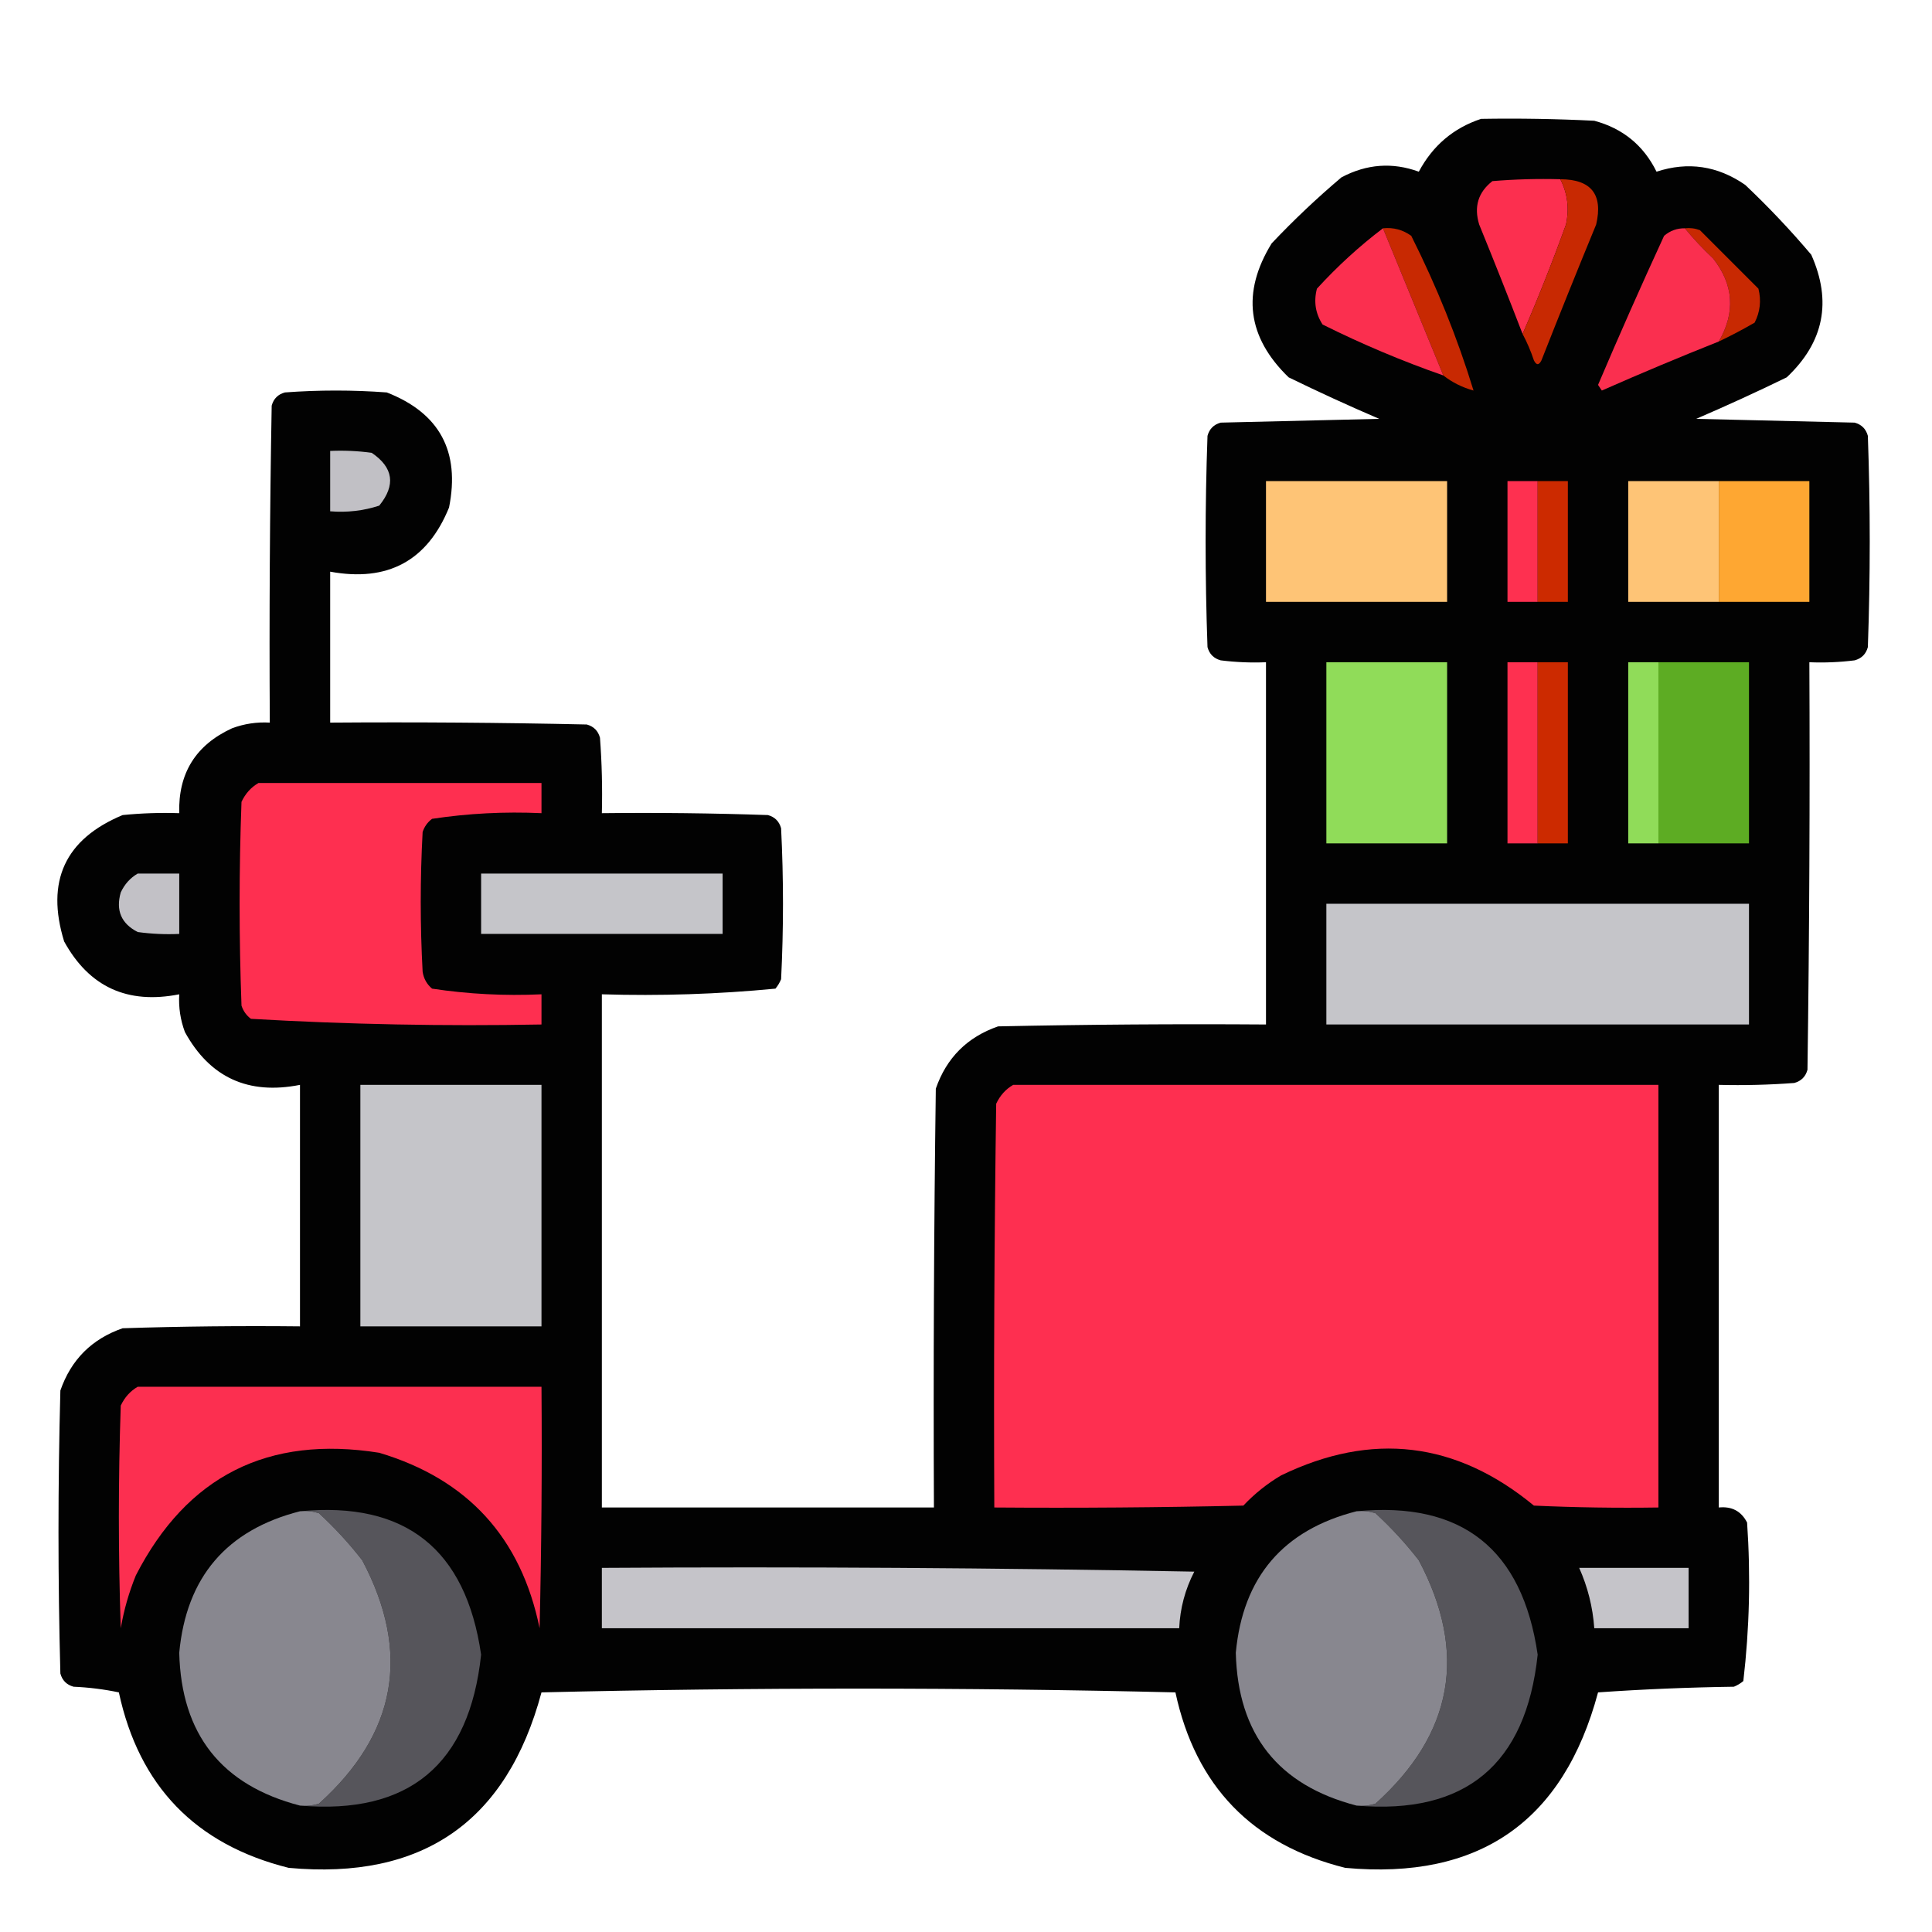
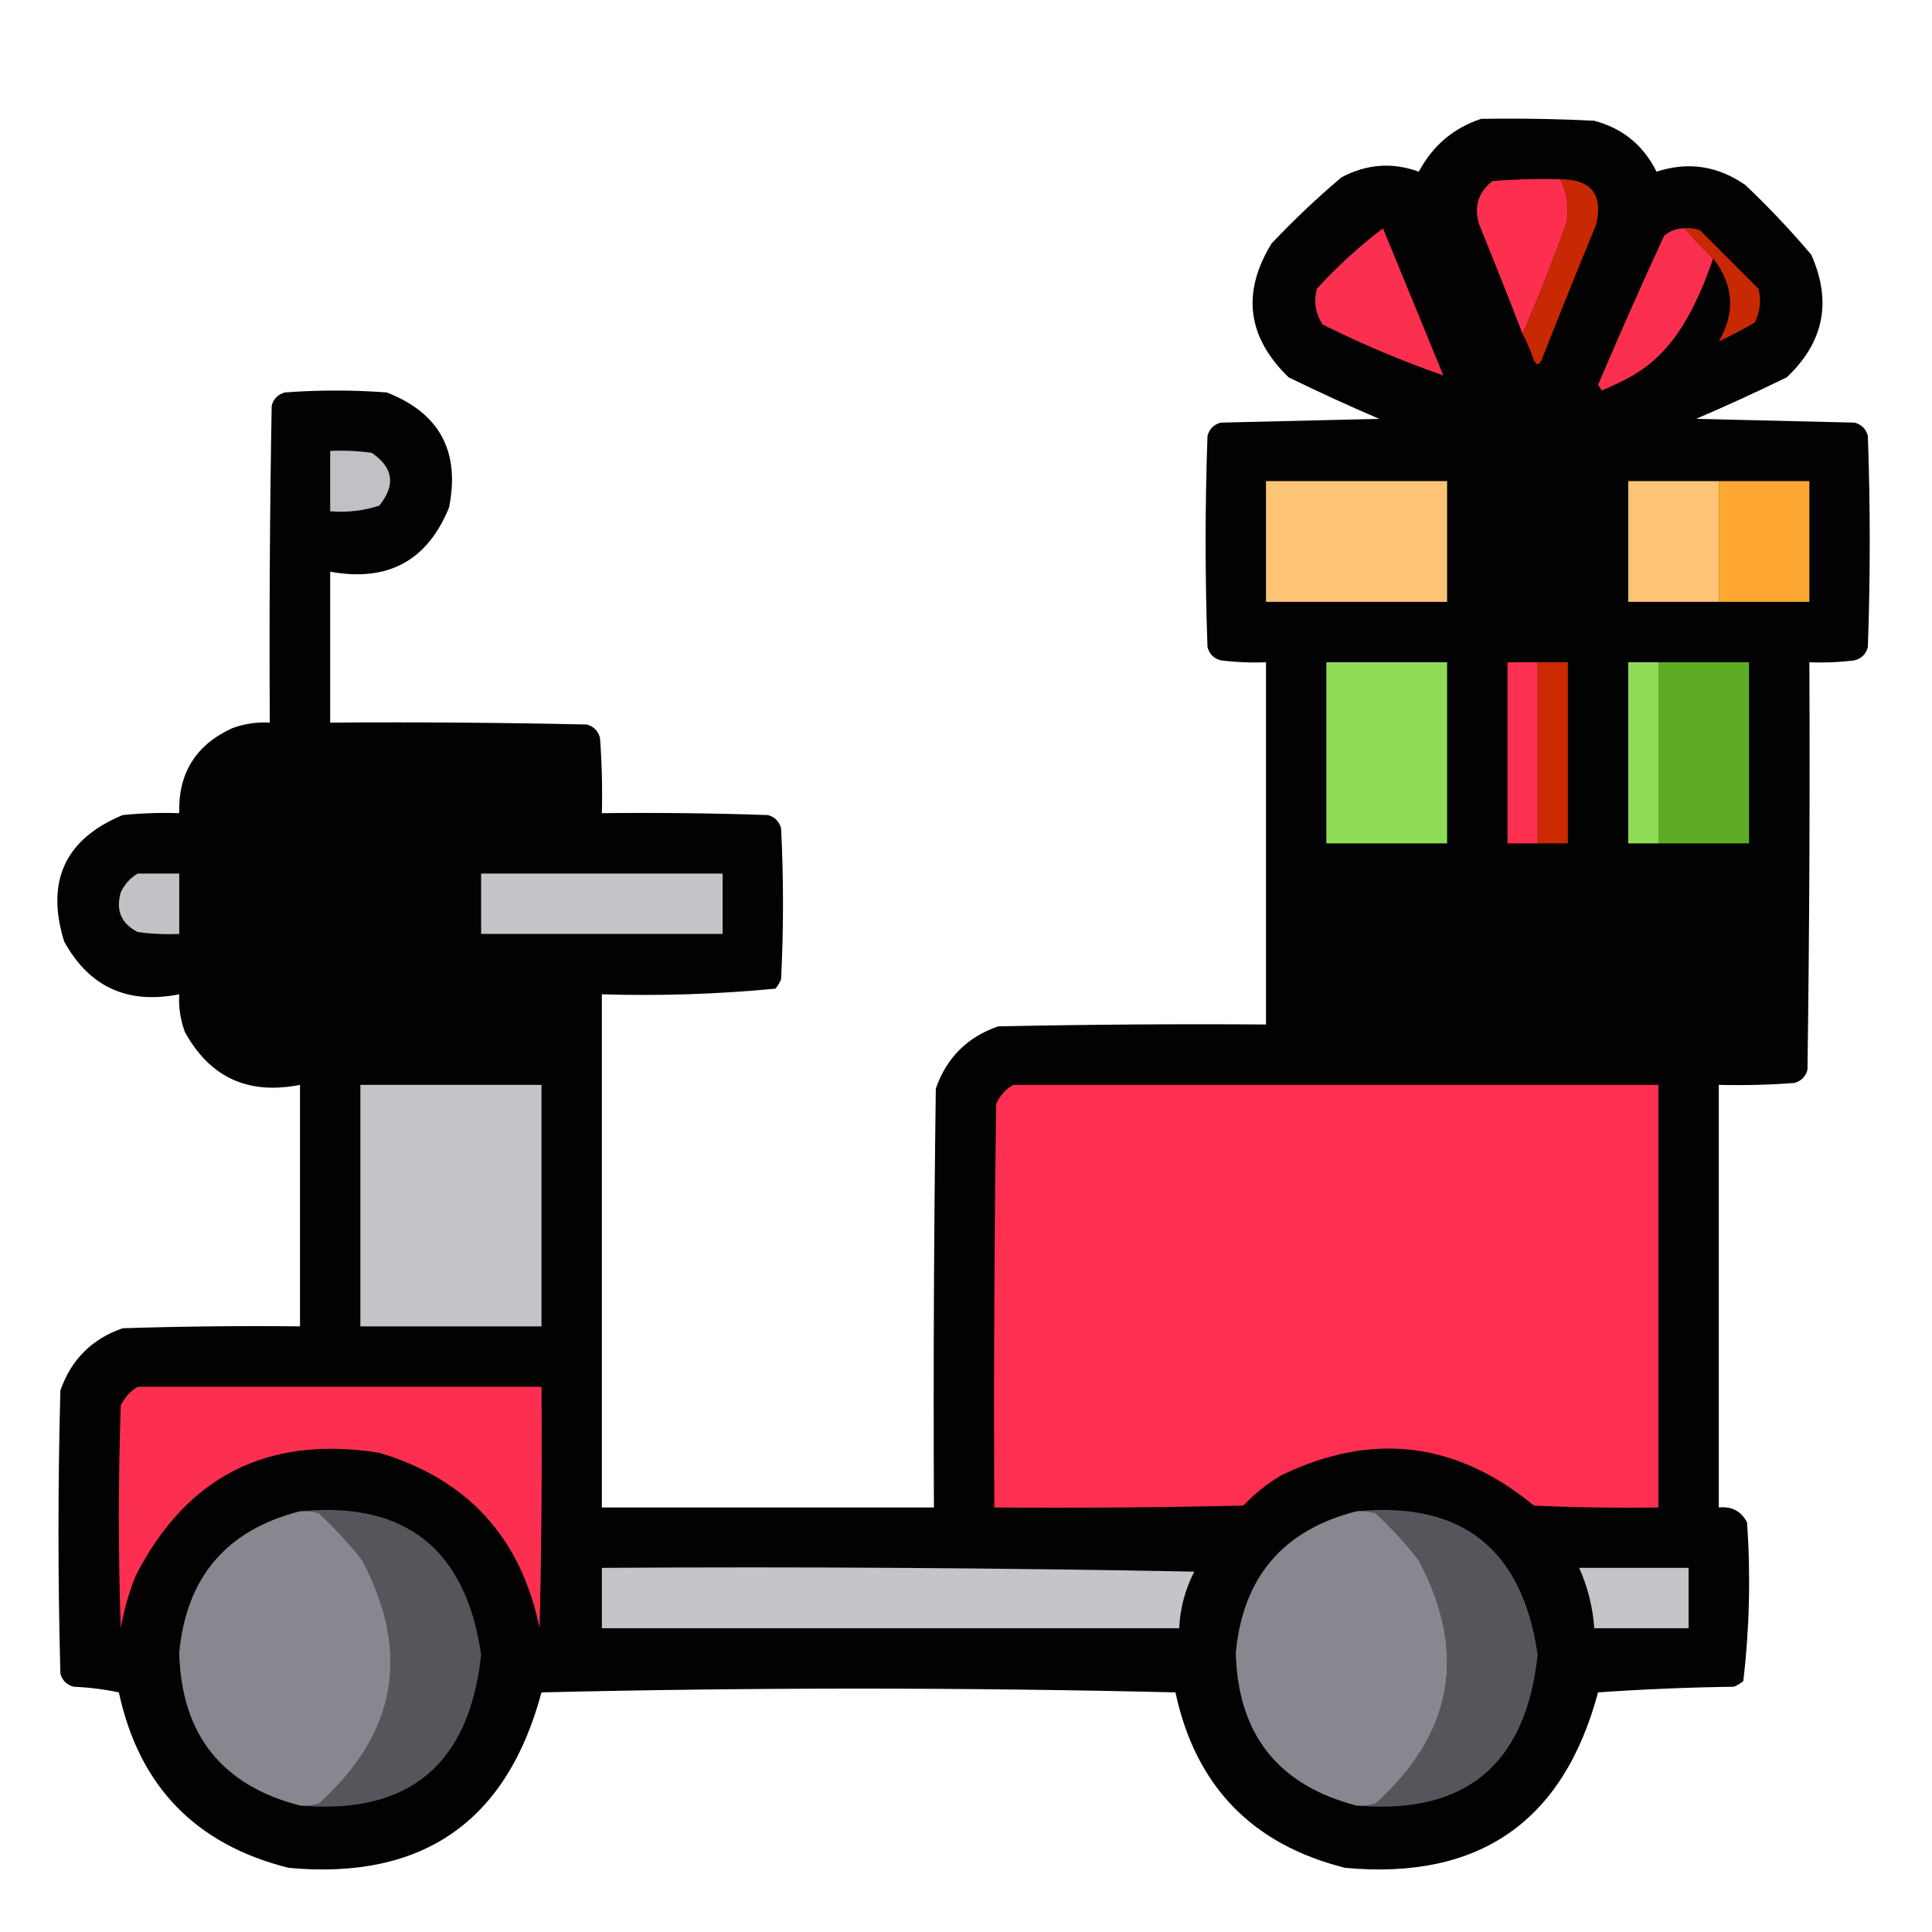
<svg xmlns="http://www.w3.org/2000/svg" version="1.1" width="512px" height="512px" style="shape-rendering:geometricPrecision; text-rendering:geometricPrecision; image-rendering:optimizeQuality; fill-rule:evenodd; clip-rule:evenodd">
  <g>
    <path style="opacity:0.991" fill="#000000" d="M 392.5,31.5 C 402.506,31.334 412.506,31.5 422.5,32C 430.052,34.022 435.552,38.522 439,45.5C 447.346,42.766 455.179,43.933 462.5,49C 468.699,54.864 474.532,61.031 480,67.5C 485.525,79.876 483.358,90.71 473.5,100C 465.584,103.86 457.584,107.527 449.5,111C 463.5,111.333 477.5,111.667 491.5,112C 493.333,112.5 494.5,113.667 495,115.5C 495.667,134.167 495.667,152.833 495,171.5C 494.5,173.333 493.333,174.5 491.5,175C 487.514,175.499 483.514,175.666 479.5,175.5C 479.667,211.502 479.5,247.502 479,283.5C 478.5,285.333 477.333,286.5 475.5,287C 468.842,287.5 462.175,287.666 455.5,287.5C 455.5,324.833 455.5,362.167 455.5,399.5C 458.961,399.146 461.461,400.479 463,403.5C 463.964,417.594 463.631,431.594 462,445.5C 461.25,446.126 460.416,446.626 459.5,447C 447.486,447.167 435.486,447.667 423.5,448.5C 414.32,482.769 391.986,498.269 356.5,495C 331.845,488.845 316.845,473.345 311.5,448.5C 255.5,447.167 199.5,447.167 143.5,448.5C 134.32,482.769 111.986,498.269 76.5,495C 51.845,488.845 36.845,473.345 31.5,448.5C 27.541,447.673 23.541,447.173 19.5,447C 17.667,446.5 16.5,445.333 16,443.5C 15.333,418.5 15.333,393.5 16,368.5C 18.833,360.333 24.333,354.833 32.5,352C 48.163,351.5 63.83,351.333 79.5,351.5C 79.5,330.167 79.5,308.833 79.5,287.5C 65.791,290.221 55.625,285.554 49,273.5C 47.801,270.274 47.301,266.941 47.5,263.5C 33.791,266.221 23.625,261.554 17,249.5C 12.075,233.523 17.242,222.356 32.5,216C 37.489,215.501 42.489,215.334 47.5,215.5C 47.205,204.925 51.872,197.425 61.5,193C 64.726,191.801 68.059,191.301 71.5,191.5C 71.333,163.498 71.5,135.498 72,107.5C 72.5,105.667 73.667,104.5 75.5,104C 84.5,103.333 93.5,103.333 102.5,104C 116.482,109.457 121.982,119.624 119,134.5C 113.252,148.628 102.752,154.295 87.5,151.5C 87.5,164.833 87.5,178.167 87.5,191.5C 110.169,191.333 132.836,191.5 155.5,192C 157.333,192.5 158.5,193.667 159,195.5C 159.5,202.158 159.666,208.825 159.5,215.5C 174.17,215.333 188.837,215.5 203.5,216C 205.333,216.5 206.5,217.667 207,219.5C 207.667,232.833 207.667,246.167 207,259.5C 206.626,260.416 206.126,261.25 205.5,262C 190.263,263.468 174.93,263.968 159.5,263.5C 159.5,308.833 159.5,354.167 159.5,399.5C 188.833,399.5 218.167,399.5 247.5,399.5C 247.333,362.498 247.5,325.498 248,288.5C 250.833,280.333 256.333,274.833 264.5,272C 288.164,271.5 311.831,271.333 335.5,271.5C 335.5,239.5 335.5,207.5 335.5,175.5C 331.486,175.666 327.486,175.499 323.5,175C 321.667,174.5 320.5,173.333 320,171.5C 319.333,152.833 319.333,134.167 320,115.5C 320.5,113.667 321.667,112.5 323.5,112C 337.5,111.667 351.5,111.333 365.5,111C 357.416,107.527 349.416,103.86 341.5,100C 330.501,89.346 329.001,77.512 337,64.5C 342.864,58.301 349.031,52.468 355.5,47C 362.192,43.452 369.026,42.952 376,45.5C 379.685,38.591 385.185,33.924 392.5,31.5 Z" />
  </g>
  <g>
    <path style="opacity:1" fill="#fc2f4f" d="M 413.5,47.5 C 415.419,51.269 415.919,55.269 415,59.5C 411.433,69.385 407.6,79.052 403.5,88.5C 399.771,78.817 395.938,69.151 392,59.5C 390.557,54.788 391.723,50.955 395.5,48C 401.491,47.501 407.491,47.334 413.5,47.5 Z" />
  </g>
  <g>
    <path style="opacity:1" fill="#c82902" d="M 413.5,47.5 C 421.696,47.529 424.863,51.529 423,59.5C 418.069,71.46 413.236,83.46 408.5,95.5C 407.833,96.833 407.167,96.833 406.5,95.5C 405.688,93.055 404.688,90.722 403.5,88.5C 407.6,79.052 411.433,69.385 415,59.5C 415.919,55.269 415.419,51.269 413.5,47.5 Z" />
  </g>
  <g>
-     <path style="opacity:1" fill="#c82902" d="M 366.5,60.5 C 369.272,60.22 371.772,60.887 374,62.5C 380.759,75.966 386.259,89.633 390.5,103.5C 387.493,102.663 384.826,101.33 382.5,99.5C 377.167,86.5 371.833,73.5 366.5,60.5 Z" />
-   </g>
+     </g>
  <g>
    <path style="opacity:1" fill="#c82902" d="M 446.5,60.5 C 447.873,60.343 449.207,60.51 450.5,61C 455.667,66.167 460.833,71.333 466,76.5C 466.79,79.634 466.457,82.634 465,85.5C 461.885,87.307 458.719,88.974 455.5,90.5C 459.952,82.794 459.452,75.461 454,68.5C 451.295,65.964 448.795,63.297 446.5,60.5 Z" />
  </g>
  <g>
    <path style="opacity:1" fill="#fb2f4f" d="M 366.5,60.5 C 371.833,73.5 377.167,86.5 382.5,99.5C 371.584,95.692 360.918,91.192 350.5,86C 348.607,83.083 348.107,79.916 349,76.5C 354.424,70.569 360.258,65.236 366.5,60.5 Z" />
  </g>
  <g>
-     <path style="opacity:1" fill="#fa2f4f" d="M 446.5,60.5 C 448.795,63.297 451.295,65.964 454,68.5C 459.452,75.461 459.952,82.794 455.5,90.5C 445.109,94.632 434.776,98.966 424.5,103.5C 424.167,103 423.833,102.5 423.5,102C 429.139,88.75 434.972,75.583 441,62.5C 442.584,61.139 444.418,60.472 446.5,60.5 Z" />
+     <path style="opacity:1" fill="#fa2f4f" d="M 446.5,60.5 C 448.795,63.297 451.295,65.964 454,68.5C 445.109,94.632 434.776,98.966 424.5,103.5C 424.167,103 423.833,102.5 423.5,102C 429.139,88.75 434.972,75.583 441,62.5C 442.584,61.139 444.418,60.472 446.5,60.5 Z" />
  </g>
  <g>
    <path style="opacity:1" fill="#c1c0c5" d="M 87.5,119.5 C 91.182,119.335 94.848,119.501 98.5,120C 104.259,123.892 104.926,128.559 100.5,134C 96.3,135.367 91.967,135.867 87.5,135.5C 87.5,130.167 87.5,124.833 87.5,119.5 Z" />
  </g>
  <g>
    <path style="opacity:1" fill="#fec476" d="M 335.5,127.5 C 351.5,127.5 367.5,127.5 383.5,127.5C 383.5,138.167 383.5,148.833 383.5,159.5C 367.5,159.5 351.5,159.5 335.5,159.5C 335.5,148.833 335.5,138.167 335.5,127.5 Z" />
  </g>
  <g>
-     <path style="opacity:1" fill="#fe3050" d="M 407.5,127.5 C 407.5,138.167 407.5,148.833 407.5,159.5C 404.833,159.5 402.167,159.5 399.5,159.5C 399.5,148.833 399.5,138.167 399.5,127.5C 402.167,127.5 404.833,127.5 407.5,127.5 Z" />
-   </g>
+     </g>
  <g>
-     <path style="opacity:1" fill="#cc2a00" d="M 407.5,127.5 C 410.167,127.5 412.833,127.5 415.5,127.5C 415.5,138.167 415.5,148.833 415.5,159.5C 412.833,159.5 410.167,159.5 407.5,159.5C 407.5,148.833 407.5,138.167 407.5,127.5 Z" />
-   </g>
+     </g>
  <g>
    <path style="opacity:1" fill="#fec476" d="M 455.5,127.5 C 455.5,138.167 455.5,148.833 455.5,159.5C 447.5,159.5 439.5,159.5 431.5,159.5C 431.5,148.833 431.5,138.167 431.5,127.5C 439.5,127.5 447.5,127.5 455.5,127.5 Z" />
  </g>
  <g>
    <path style="opacity:1" fill="#fea732" d="M 455.5,127.5 C 463.5,127.5 471.5,127.5 479.5,127.5C 479.5,138.167 479.5,148.833 479.5,159.5C 471.5,159.5 463.5,159.5 455.5,159.5C 455.5,148.833 455.5,138.167 455.5,127.5 Z" />
  </g>
  <g>
    <path style="opacity:1" fill="#90dc59" d="M 351.5,175.5 C 362.167,175.5 372.833,175.5 383.5,175.5C 383.5,191.5 383.5,207.5 383.5,223.5C 372.833,223.5 362.167,223.5 351.5,223.5C 351.5,207.5 351.5,191.5 351.5,175.5 Z" />
  </g>
  <g>
    <path style="opacity:1" fill="#fe3050" d="M 407.5,175.5 C 407.5,191.5 407.5,207.5 407.5,223.5C 404.833,223.5 402.167,223.5 399.5,223.5C 399.5,207.5 399.5,191.5 399.5,175.5C 402.167,175.5 404.833,175.5 407.5,175.5 Z" />
  </g>
  <g>
    <path style="opacity:1" fill="#cc2a00" d="M 407.5,175.5 C 410.167,175.5 412.833,175.5 415.5,175.5C 415.5,191.5 415.5,207.5 415.5,223.5C 412.833,223.5 410.167,223.5 407.5,223.5C 407.5,207.5 407.5,191.5 407.5,175.5 Z" />
  </g>
  <g>
    <path style="opacity:1" fill="#90dc59" d="M 439.5,175.5 C 439.5,191.5 439.5,207.5 439.5,223.5C 436.833,223.5 434.167,223.5 431.5,223.5C 431.5,207.5 431.5,191.5 431.5,175.5C 434.167,175.5 436.833,175.5 439.5,175.5 Z" />
  </g>
  <g>
    <path style="opacity:1" fill="#5dac23" d="M 439.5,175.5 C 447.5,175.5 455.5,175.5 463.5,175.5C 463.5,191.5 463.5,207.5 463.5,223.5C 455.5,223.5 447.5,223.5 439.5,223.5C 439.5,207.5 439.5,191.5 439.5,175.5 Z" />
  </g>
  <g>
-     <path style="opacity:1" fill="#fe2f50" d="M 68.5,207.5 C 93.5,207.5 118.5,207.5 143.5,207.5C 143.5,210.167 143.5,212.833 143.5,215.5C 133.727,215.052 124.061,215.552 114.5,217C 113.299,217.903 112.465,219.069 112,220.5C 111.333,232.833 111.333,245.167 112,257.5C 112.273,259.329 113.107,260.829 114.5,262C 124.061,263.448 133.727,263.948 143.5,263.5C 143.5,266.167 143.5,268.833 143.5,271.5C 117.744,271.981 92.077,271.481 66.5,270C 65.299,269.097 64.465,267.931 64,266.5C 63.333,248.5 63.333,230.5 64,212.5C 65.025,210.313 66.525,208.646 68.5,207.5 Z" />
-   </g>
+     </g>
  <g>
    <path style="opacity:1" fill="#c2c1c6" d="M 36.5,231.5 C 40.167,231.5 43.833,231.5 47.5,231.5C 47.5,236.833 47.5,242.167 47.5,247.5C 43.818,247.665 40.152,247.499 36.5,247C 32.139,244.774 30.639,241.274 32,236.5C 33.025,234.313 34.525,232.646 36.5,231.5 Z" />
  </g>
  <g>
    <path style="opacity:1" fill="#c5c5c9" d="M 127.5,231.5 C 148.833,231.5 170.167,231.5 191.5,231.5C 191.5,236.833 191.5,242.167 191.5,247.5C 170.167,247.5 148.833,247.5 127.5,247.5C 127.5,242.167 127.5,236.833 127.5,231.5 Z" />
  </g>
  <g>
-     <path style="opacity:1" fill="#c5c5c9" d="M 351.5,239.5 C 388.833,239.5 426.167,239.5 463.5,239.5C 463.5,250.167 463.5,260.833 463.5,271.5C 426.167,271.5 388.833,271.5 351.5,271.5C 351.5,260.833 351.5,250.167 351.5,239.5 Z" />
-   </g>
+     </g>
  <g>
    <path style="opacity:1" fill="#c5c5c9" d="M 95.5,287.5 C 111.5,287.5 127.5,287.5 143.5,287.5C 143.5,308.833 143.5,330.167 143.5,351.5C 127.5,351.5 111.5,351.5 95.5,351.5C 95.5,330.167 95.5,308.833 95.5,287.5 Z" />
  </g>
  <g>
    <path style="opacity:1" fill="#fe2f50" d="M 268.5,287.5 C 325.5,287.5 382.5,287.5 439.5,287.5C 439.5,324.833 439.5,362.167 439.5,399.5C 428.495,399.667 417.495,399.5 406.5,399C 385.891,382.008 363.557,379.342 339.5,391C 335.802,393.186 332.468,395.853 329.5,399C 307.503,399.5 285.503,399.667 263.5,399.5C 263.333,363.832 263.5,328.165 264,292.5C 265.025,290.313 266.525,288.646 268.5,287.5 Z" />
  </g>
  <g>
    <path style="opacity:1" fill="#fc2f50" d="M 36.5,367.5 C 72.167,367.5 107.833,367.5 143.5,367.5C 143.667,388.836 143.5,410.169 143,431.5C 138.088,407.488 123.921,391.988 100.5,385C 71.041,380.313 49.541,391.146 36,417.5C 34.163,422.011 32.83,426.677 32,431.5C 31.333,411.833 31.333,392.167 32,372.5C 33.025,370.313 34.525,368.646 36.5,367.5 Z" />
  </g>
  <g>
    <path style="opacity:1" fill="#56555b" d="M 79.5,400.5 C 107.433,397.826 123.433,410.493 127.5,438.5C 124.395,467.623 108.395,480.956 79.5,478.5C 81.199,478.66 82.866,478.494 84.5,478C 105.123,459.471 108.957,437.971 96,413.5C 92.535,409.033 88.702,404.867 84.5,401C 82.866,400.506 81.199,400.34 79.5,400.5 Z" />
  </g>
  <g>
    <path style="opacity:1" fill="#56555b" d="M 359.5,400.5 C 387.433,397.826 403.433,410.493 407.5,438.5C 404.395,467.623 388.395,480.956 359.5,478.5C 361.199,478.66 362.866,478.494 364.5,478C 385.123,459.471 388.957,437.971 376,413.5C 372.535,409.033 368.702,404.867 364.5,401C 362.866,400.506 361.199,400.34 359.5,400.5 Z" />
  </g>
  <g>
    <path style="opacity:1" fill="#88878f" d="M 79.5,400.5 C 81.199,400.34 82.866,400.506 84.5,401C 88.702,404.867 92.535,409.033 96,413.5C 108.957,437.971 105.123,459.471 84.5,478C 82.866,478.494 81.199,478.66 79.5,478.5C 58.704,473.103 48.038,459.603 47.5,438C 49.374,417.961 60.041,405.461 79.5,400.5 Z" />
  </g>
  <g>
    <path style="opacity:1" fill="#88878f" d="M 359.5,400.5 C 361.199,400.34 362.866,400.506 364.5,401C 368.702,404.867 372.535,409.033 376,413.5C 388.957,437.971 385.123,459.471 364.5,478C 362.866,478.494 361.199,478.66 359.5,478.5C 338.704,473.103 328.038,459.603 327.5,438C 329.374,417.961 340.041,405.461 359.5,400.5 Z" />
  </g>
  <g>
    <path style="opacity:1" fill="#c5c4c9" d="M 159.5,415.5 C 211.838,415.167 264.171,415.5 316.5,416.5C 314.072,421.213 312.738,426.213 312.5,431.5C 261.5,431.5 210.5,431.5 159.5,431.5C 159.5,426.167 159.5,420.833 159.5,415.5 Z" />
  </g>
  <g>
    <path style="opacity:1" fill="#c5c4c9" d="M 418.5,415.5 C 428.167,415.5 437.833,415.5 447.5,415.5C 447.5,420.833 447.5,426.167 447.5,431.5C 439.167,431.5 430.833,431.5 422.5,431.5C 422.104,425.918 420.771,420.585 418.5,415.5 Z" />
  </g>
</svg>